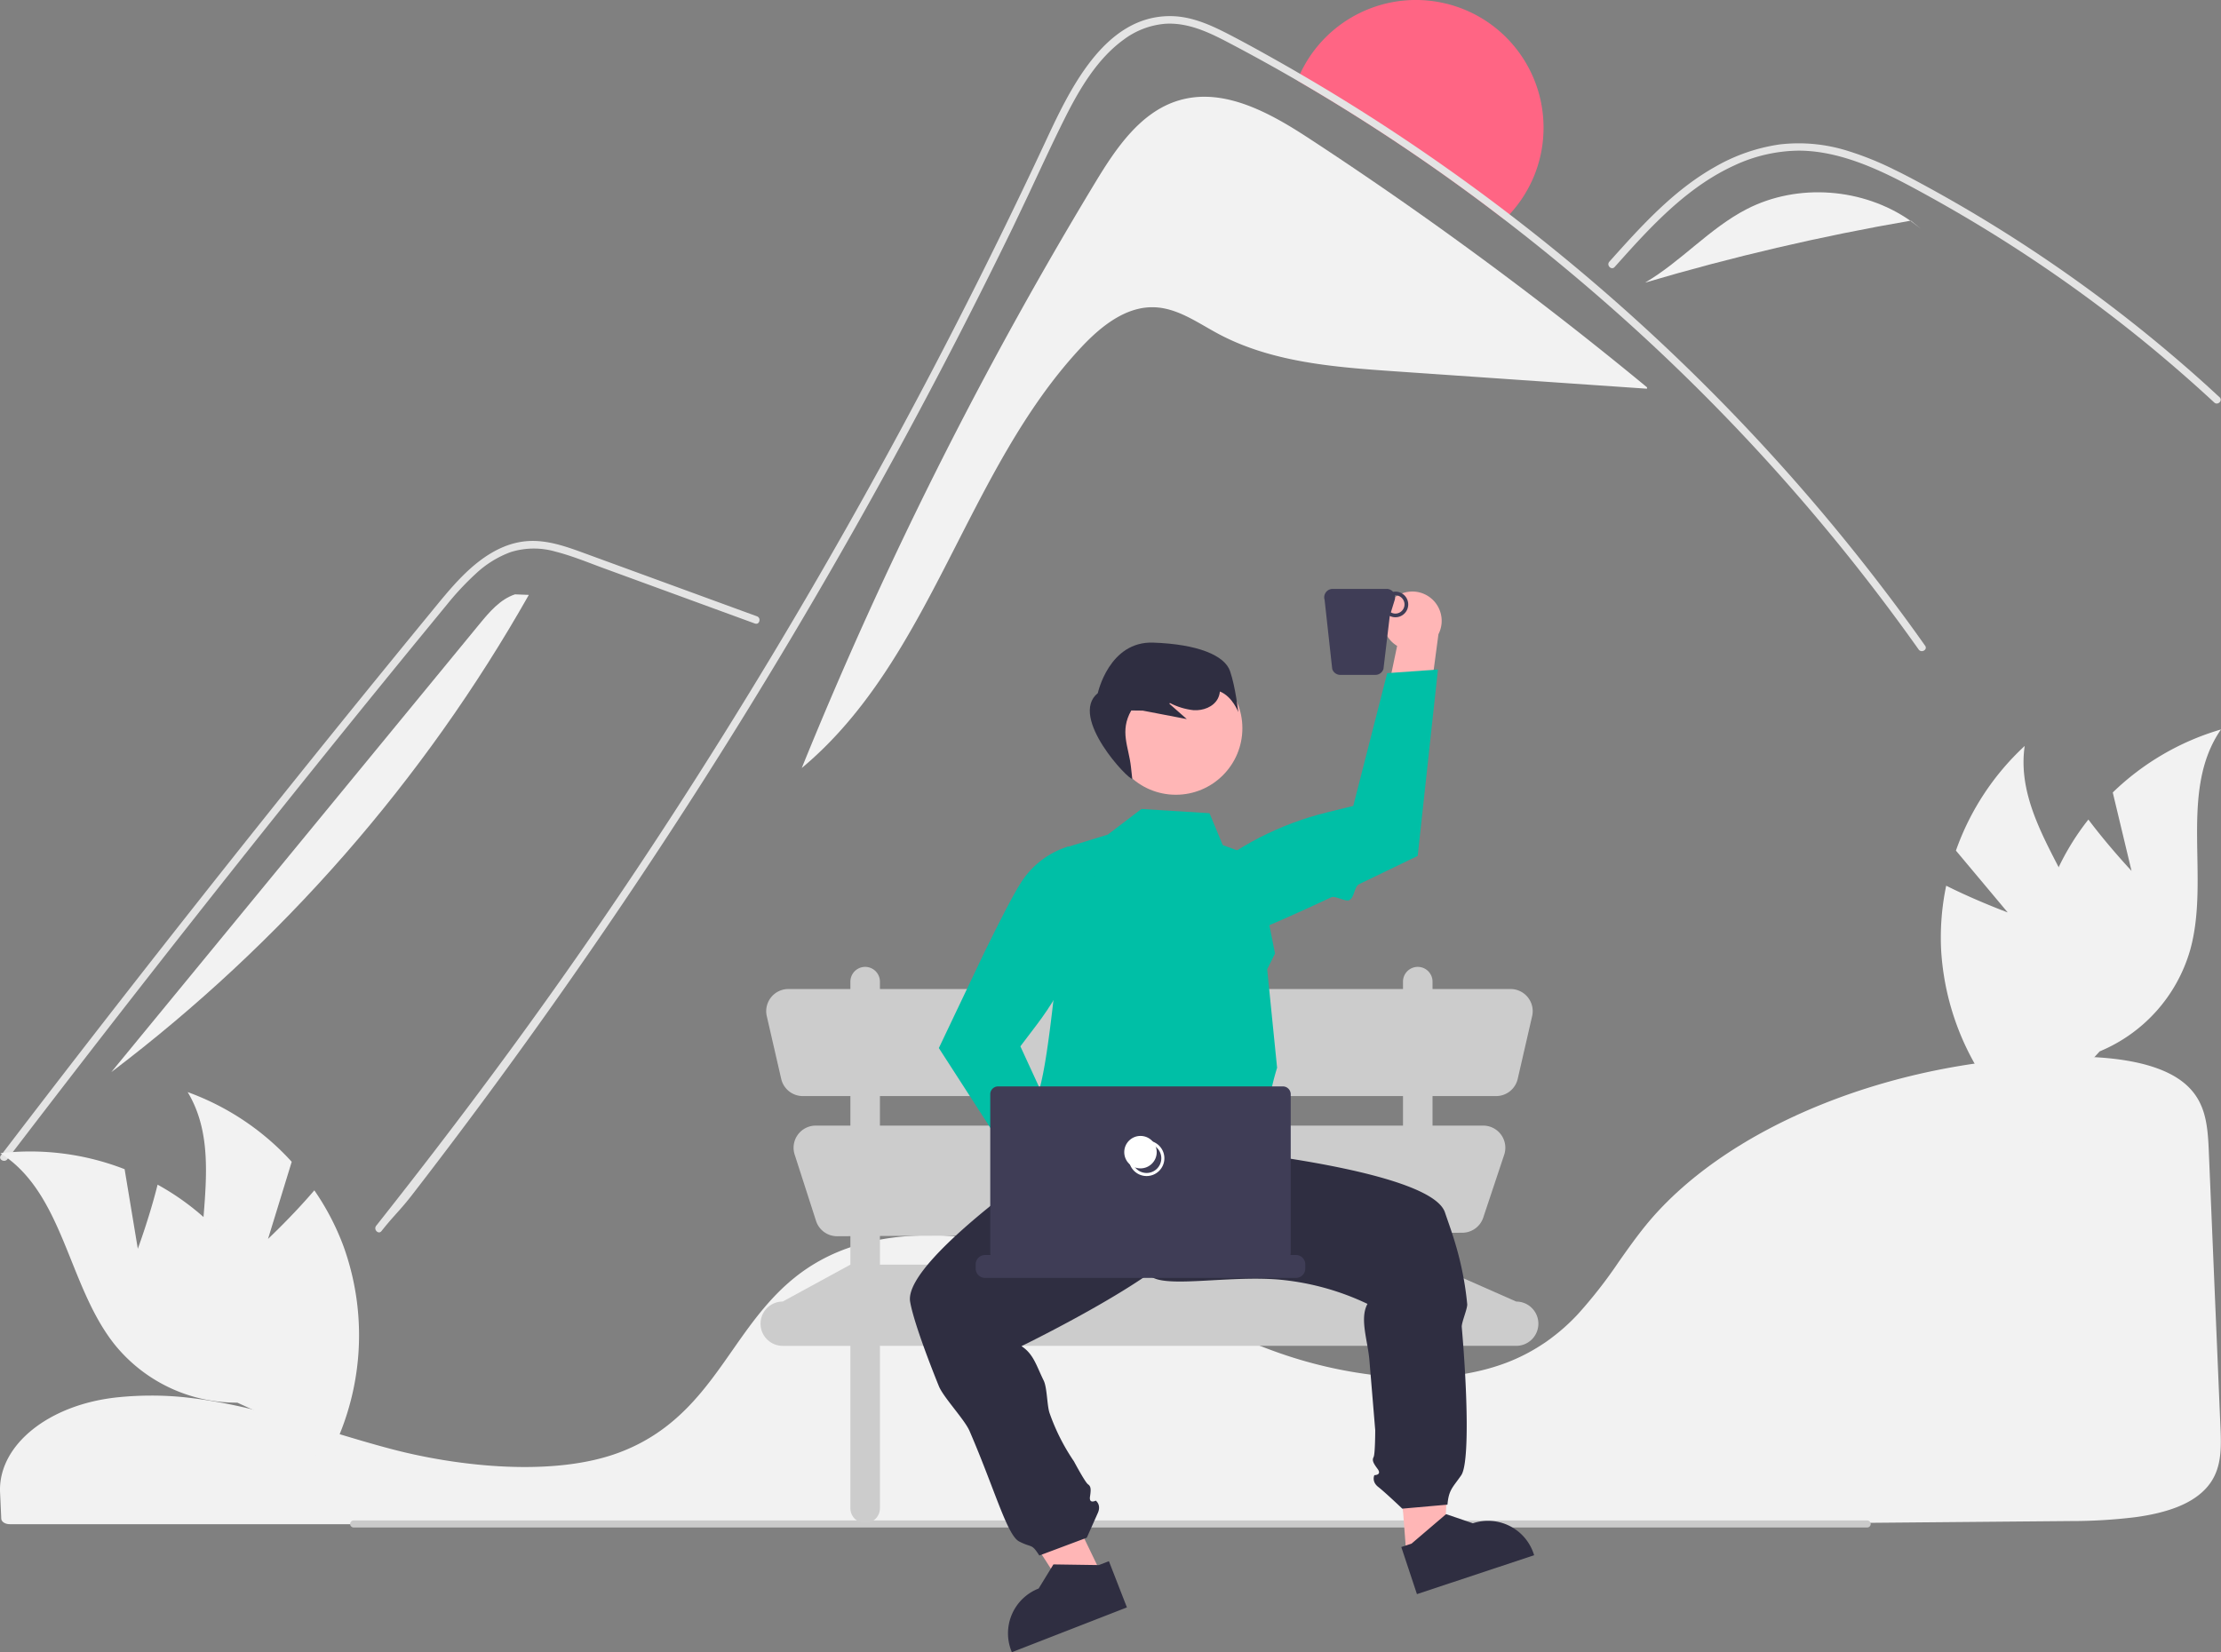
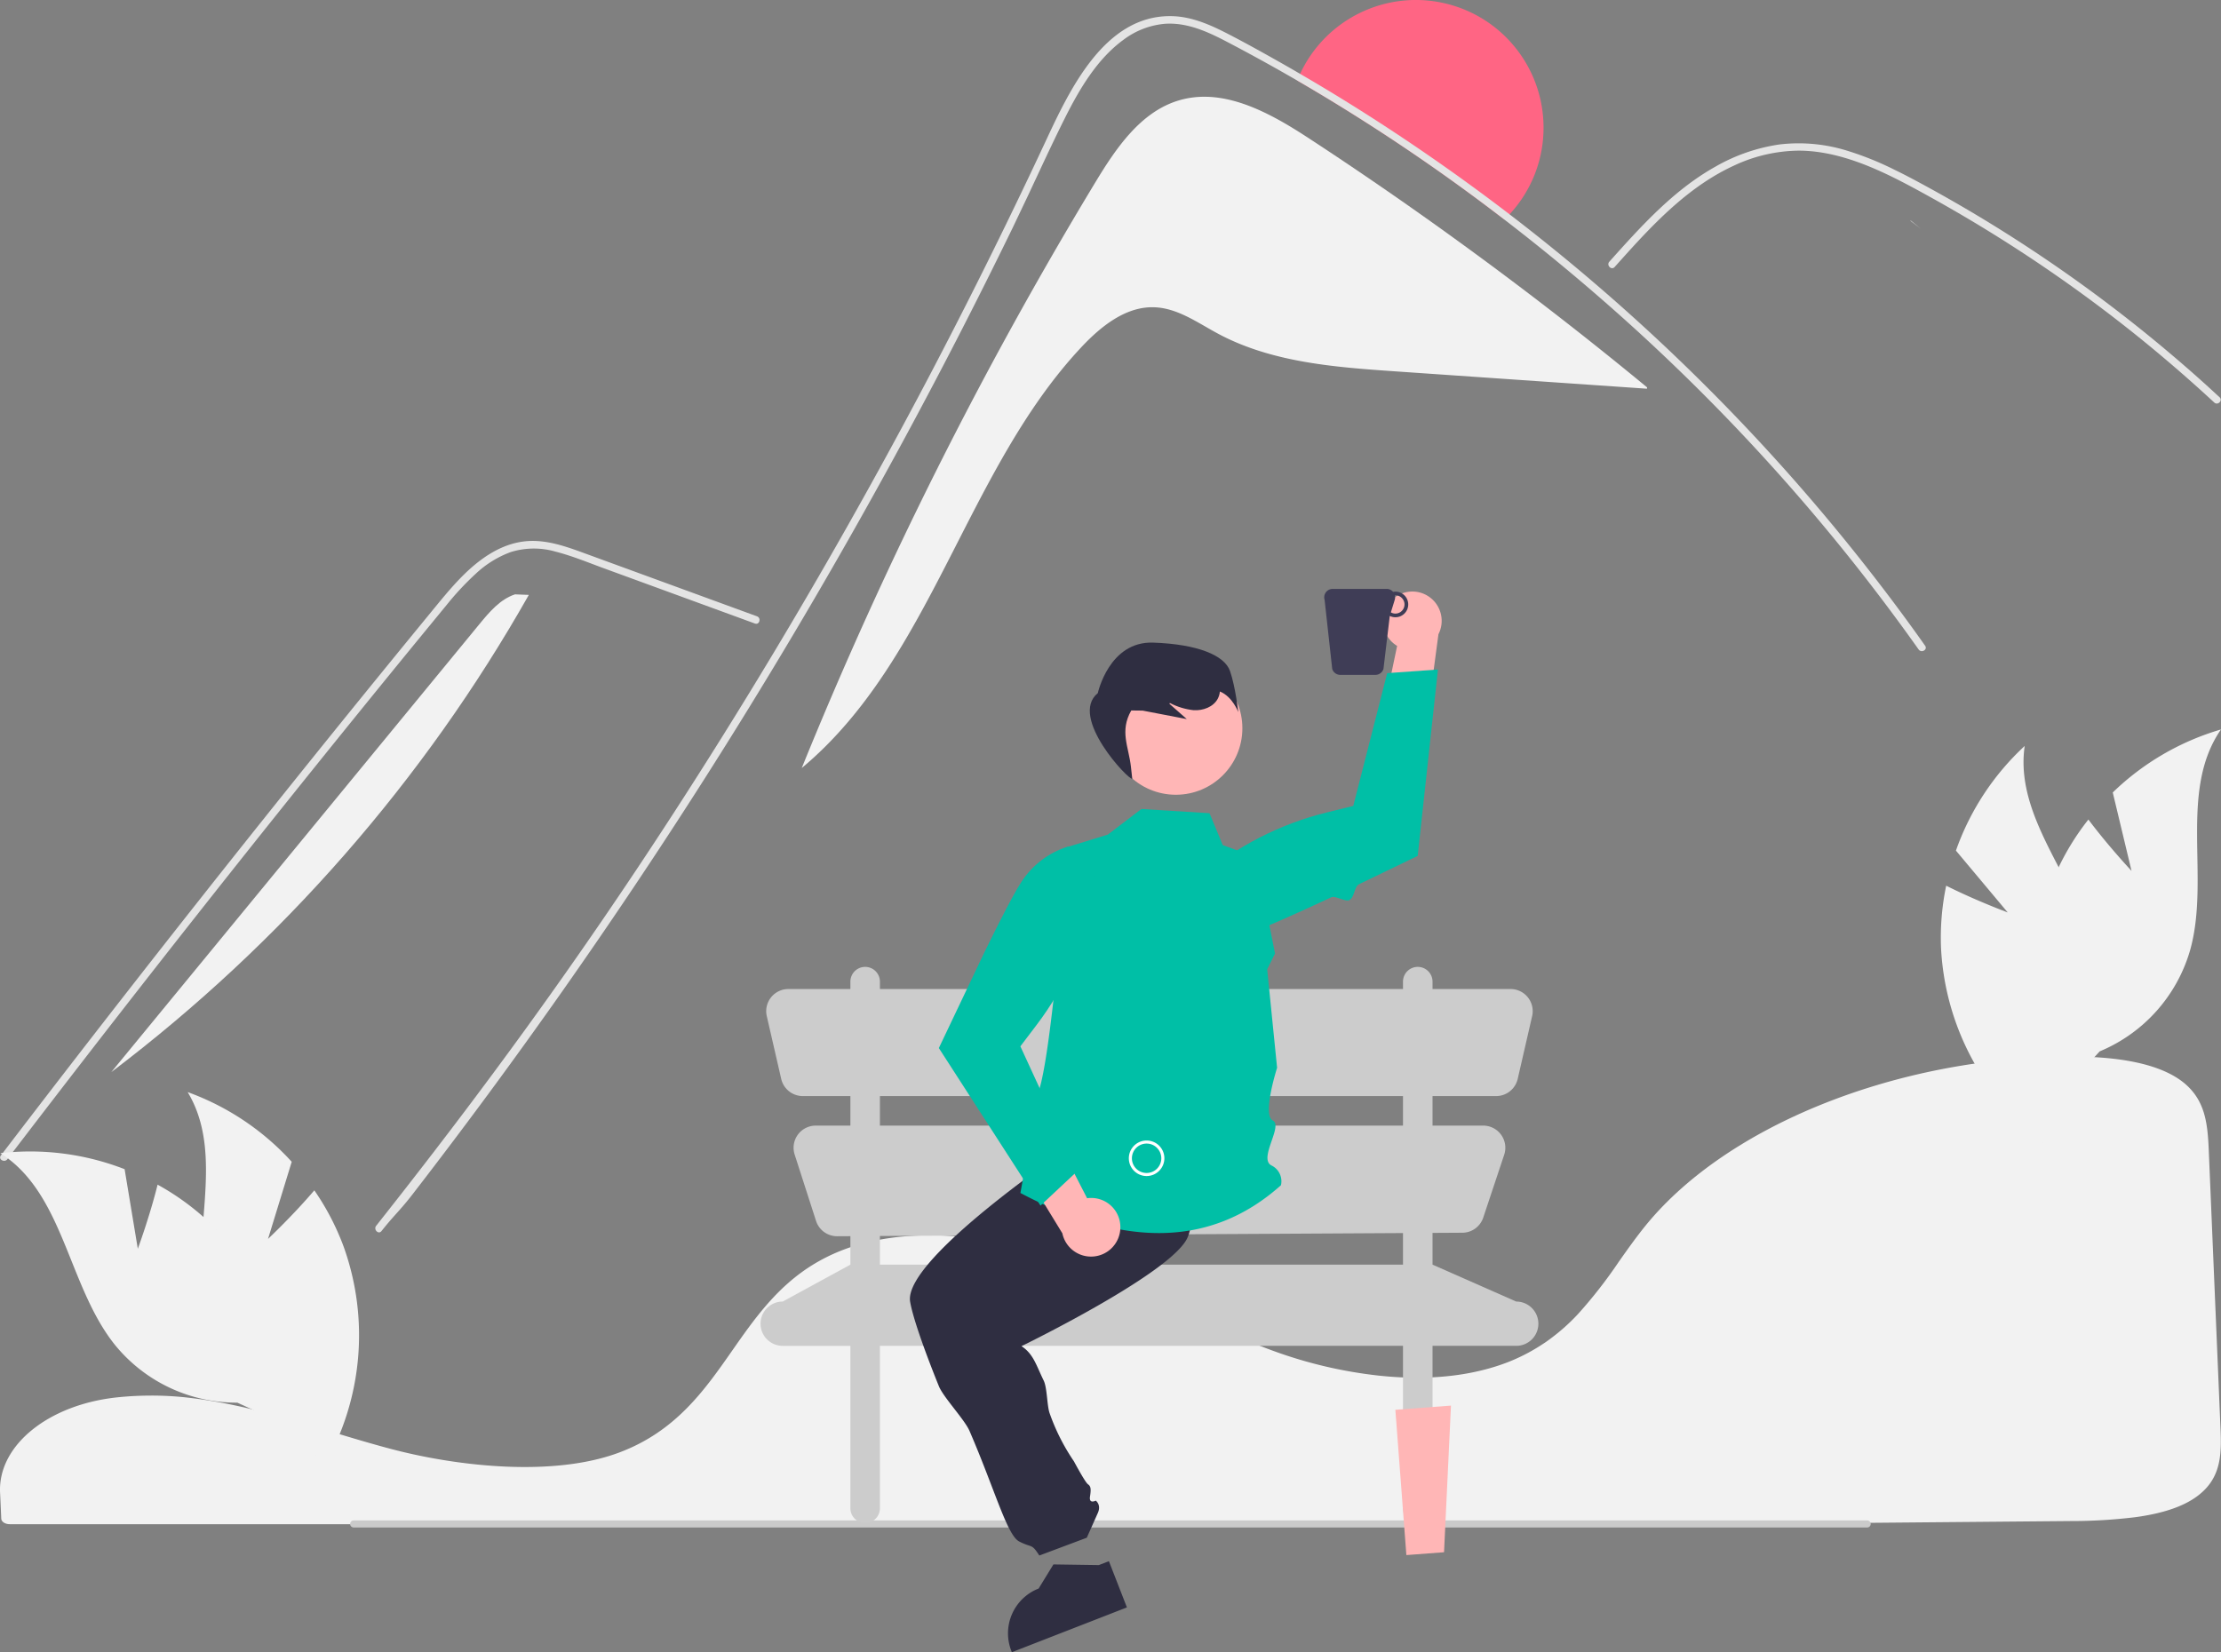
<svg xmlns="http://www.w3.org/2000/svg" height="557.2" width="748.83">
  <rect width="100%" height="100%" fill="#808080" stroke="none" />
  <path d="M51.016 470.657c-3.6 0-7.207.171-10.729.516l-.513.05C16.409 473.601-.682 487.395.021 503.312l.136 2.878.264 5.945c.043 1.07 1.311 1.892 2.889 1.892h574.732l119.996-1.06a177.65 177.65 0 0 0 21.954-1.31c10.866-1.48 18.408-4.415 23.058-8.972h.001c5.783-5.65 5.966-12.766 5.616-20.805l-2.124-50.286-1.863-44.233c-.383-8.49-1.235-15.984-7.803-21.712-7.119-6.194-20.101-9.334-38.588-9.334l-.671.001c-57.936.237-115.342 23.171-142.845 57.067-3.167 3.903-6.118 8.082-8.972 12.124-4.172 6.205-8.777 12.108-13.78 17.664a66.95 66.95 0 0 1-9.103 8.169 11.29 11.29 0 0 1-.749.549c-.618.464-1.265.911-1.895 1.31a62.04 62.04 0 0 1-11.609 6.076l-.407.157a18.68 18.68 0 0 1-.97.367 68.21 68.21 0 0 1-7.17 2.206c-10.484 2.66-22.405 3.298-35.432 1.894a151.75 151.75 0 0 1-35.229-8.265c-12.062-4.389-23.353-9.86-34.272-15.151l-14.711-7.006-2.777-1.267c-6.051-2.715-11.537-4.957-16.77-6.854a146.28 146.28 0 0 0-39.965-8.521c-14.409-.908-27.107.805-37.732 5.079a60.65 60.65 0 0 0-8.535 4.233c-12.585 7.523-20.343 18.627-27.845 29.365-9.332 13.356-18.983 27.169-38.038 34.329-21.988 8.27-54.084 4.834-76.791-1.141-7.139-1.879-14.27-4.04-21.166-6.131q-4.178-1.267-8.361-2.517c-5.481-1.629-9.966-2.877-14.116-3.931l-1.313-.336-2.205-.539c-4.929-1.191-9.519-2.129-14.039-2.866l-1.069-.18c-2.144-.325-4.148-.596-6.115-.823l-.785-.09a109.24 109.24 0 0 0-11.834-.633z" fill="#f2f2f2" />
  <path d="M118.055 513.952a1.19 1.19 0 0 1 1.187-1.195h510.294a1.19 1.19 0 1 1 0 2.381H119.242a1.19 1.19 0 0 1-1.187-1.187z" fill="#cacaca" />
  <path d="M520.42 43.04a42.86 42.86 0 0 1-11.46 29.24l-1.75 1.77c-22.244-17.121-45.573-32.783-69.84-46.89.3-.76.62-1.51.97-2.25 8.507-18.314 28.602-28.252 48.321-23.897s33.758 21.833 33.759 42.027z" fill="#ff6584" />
  <path d="M555.329 130.64l-.04.45q-42.465-2.925-84.92-5.86c-20.45-1.41-41.61-3.01-59.68-12.69-6.86-3.67-13.54-8.57-21.32-8.91-9.65-.43-18.07 6.32-24.69 13.36-39.13 41.68-50.46 105.41-94.36 142.02a1394.14 1394.14 0 0 1 98.86-197.31c7.04-11.65 15.39-24.09 28.46-27.89 12.47-3.63 25.23 1.67 36.71 8.47 2.46 1.46 4.86 2.99 7.18 4.51q26.535 17.37 52.2 36.07 31.515 22.935 61.6 47.78z" fill="#f2f2f2" />
  <path d="M646.889 219.04a670.65 670.65 0 0 0-104.75-116.27q-16.965-14.91-34.93-28.72c-22.244-17.121-45.573-32.783-69.84-46.89q-11.94-6.93-24.16-13.31c-6.33-3.29-13.07-6.3-20.37-5.83a27.1 27.1 0 0 0-14.07 5.41c-8.97 6.55-14.91 16.78-19.8 26.53-4.28 8.55-8.27 17.27-12.34 25.94l-5.25 11.03q-9.36 19.23-19.16 38.25-12.63 24.51-25.99 48.65-28.065 50.745-59.23 99.66-45.81 71.895-98.02 139.43c-4.27 5.51-6.03 6.79-10.36 12.26-1 1.28-2.78-.52-1.79-1.79 36.11-45.64 67.55-88.76 99.25-137.58q35.85-55.215 67.76-112.88 10.245-18.495 20.06-37.22 15.885-30.315 30.67-61.2 3.9-8.13 7.72-16.32c8.09-17.33 19.87-43.1 42.62-42.75 6.69.1 12.9 2.81 18.76 5.81 5.97 3.07 11.83 6.33 17.68 9.64q3.51 1.98 6.99 4.02 13.785 8.01 27.16 16.69 22.32 14.475 43.46 30.68 10.035 7.695 19.77 15.74c40.722 33.691 77.338 72.059 109.09 114.31q5.745 7.635 11.25 15.44c.94 1.33-1.25 2.59-2.18 1.27zM544.392 90.042l3.966-4.421c10.492-11.603 21.75-23.072 36.157-29.724 6.87-3.272 14.369-5.01 21.977-5.094 7.865.025 15.552 2.088 22.819 4.976 3.436 1.373 6.796 2.93 10.104 4.589 3.781 1.903 7.495 3.932 11.191 5.979q10.408 5.76 20.546 12.024 20.171 12.466 39.079 26.836 9.802 7.452 19.199 15.393 8.74 7.376 17.127 15.148c1.196 1.103 2.981-.682 1.785-1.785l-4.454-4.084q-6.315-5.709-12.833-11.199-11.885-10.029-24.385-19.283-19.439-14.399-40.216-26.844-10.383-6.214-21.051-11.906c-2.147-1.145-4.32-2.265-6.518-3.326a103.9 103.9 0 0 0-15.493-6.307 55.12 55.12 0 0 0-23.4-2.299 60.92 60.92 0 0 0-21.59 7.469c-14.146 7.907-25.118 20.133-35.795 32.065-1.078 1.213.699 3.006 1.785 1.794zM254.541 210.284l-33.898-12.398-16.83-6.156c-5.481-2.005-10.95-4.287-16.616-5.723a26.21 26.21 0 0 0-15.04.192c-4.358 1.613-8.347 4.086-11.73 7.272-3.456 3.183-6.672 6.617-9.621 10.275l-10.901 13.288q-22.45 27.456-44.606 55.149-22.156 27.693-44.016 55.622-21.913 27.997-43.525 56.228-2.647 3.458-5.29 6.92c-.973 1.275-3.168.018-2.181-1.275q21.771-28.515 43.846-56.797 22.129-28.349 44.564-56.458 22.434-28.108 45.172-55.973 5.665-6.942 11.348-13.868c3.196-3.895 6.356-7.832 9.862-11.458 6.435-6.655 14.474-12.536 24.097-12.696 5.658-.094 11.133 1.702 16.39 3.603l16.98 6.209 34.135 12.485 8.534 3.121c1.514.554.86 2.996-.672 2.436z" fill="#e4e4e4" />
  <g fill="#f2f2f2">
-     <path d="M588.976 70.498c17.226-8.853 39.287-7.119 55.116 3.942-30.194 5.209-60.057 12.179-89.437 20.874 12.2-7.15 21.744-18.352 34.321-24.816z" />
    <path d="M644.261 74.409l3.316 2.696-3.486-2.665.17-.031zM161.704 210.407c3.337-4.062 6.944-8.315 11.936-9.964l4.66.184c-35.471 62.679-83.378 117.448-140.78 160.944q62.092-75.582 124.185-151.164z" />
  </g>
  <path d="M511.208 438.943l-28.217-12.449v-10.702l10.056-.057a7.47 7.47 0 0 0 7.044-5.107l7.064-21.193a7.47 7.47 0 0 0-7.086-9.831h-17.078v-9.959h21.44a7.47 7.47 0 0 0 7.279-5.796l4.865-21.163a7.47 7.47 0 0 0-7.279-9.143h-26.305v-2.49a4.98 4.98 0 0 0-4.98-4.979 4.98 4.98 0 0 0-4.979 4.979v2.49H296.675v-2.49a4.98 4.98 0 0 0-4.979-4.979 4.98 4.98 0 0 0-4.98 4.979v2.49h-20.911a7.47 7.47 0 0 0-7.279 9.143l4.865 21.163a7.47 7.47 0 0 0 7.279 5.796h16.046v9.959h-11.684a7.47 7.47 0 0 0-7.109 9.76l7.21 22.377a7.47 7.47 0 0 0 7.151 5.178l4.432-.025v9.6l-22.823 12.449a7.47 7.47 0 0 0-7.469 7.469h0a7.47 7.47 0 0 0 7.469 7.469h22.823v54.774a4.98 4.98 0 0 0 4.979 4.979 4.98 4.98 0 0 0 4.98-4.979v-54.774h176.357v54.774a4.98 4.98 0 0 0 4.979 4.979 4.98 4.98 0 0 0 4.98-4.979v-54.774h28.217a7.47 7.47 0 0 0 7.469-7.469h0a7.47 7.47 0 0 0-7.469-7.469zm-214.533-69.298h176.357v9.959H296.675zm0 56.849v-9.656l176.357-.991v10.646z" fill="#ccc" />
  <g fill="#f2f2f2">
    <path d="M90.37 417.814l7.985-26.005a87.77 87.77 0 0 0-35.084-23.506c13.124 21.743.407 50.108 5.706 74.946 3.468 15.667 13.874 28.906 28.277 35.978l12.117 15.014c12.856-22.461 15.232-49.424 6.502-73.787-2.487-6.729-5.811-13.119-9.894-19.018-7.2 8.465-15.609 16.377-15.609 16.377z" />
    <path d="M46.465 421.137l-4.451-26.836A87.77 87.77 0 0 0 .13 388.909c21.444 13.608 22.711 44.667 38.532 64.535a52.8 52.8 0 0 0 41.355 19.591l17.541 8.034c1.489-25.837-8.409-51.03-27.088-68.942a85.45 85.45 0 0 0-17.337-12.609c-2.669 10.788-6.667 21.62-6.667 21.62zm630.46-113.418l-17.467-20.855a87.77 87.77 0 0 1 23.186-35.296c-3.639 25.135 19.106 46.324 23.879 71.269 2.895 15.783-1.545 32.025-12.066 44.141l-5.327 18.543a88.47 88.47 0 0 1-34.677-65.454 85.45 85.45 0 0 1 1.723-21.368c9.925 5 20.748 9.02 20.748 9.02z" />
    <path d="M718.669 293.711l-6.333-26.456a87.77 87.77 0 0 1 36.494-21.251c-14.467 20.874-3.559 49.983-10.412 74.438-4.447 15.417-15.665 27.975-30.485 34.127l-13.038 14.221c-11.417-23.225-12.091-50.285-1.846-74.05 2.905-6.56 6.625-12.727 11.072-18.357 6.654 8.901 14.548 17.327 14.548 17.327z" />
  </g>
-   <path d="M373.867 536.045l-11.474 5.535-26.81-41.622 16.934-8.169 21.35 44.256z" fill="#ffb6b6" />
  <path d="M375.16 368.523l-10.197 15.387S304.329 424.063 306.86 439c.885 5.225 4.733 16.216 9.682 28.465 1.521 3.764 8.666 11.244 10.341 15.115 8.455 19.54 12.665 35.174 16.726 37.266 4.51 2.338 4.048.483 6.811 4.745l16-6 3.73-8.365c1.238-2.771-.703-4.149-.703-4.149s-2.349 1.252-1.941-1.378.267-3.46-.703-4.149-4.726-7.736-4.726-7.736a69.82 69.82 0 0 1-8.194-16.234c-.893-2.521-.804-8.562-2-11-2.52-5.137-3.412-8.929-7.484-11.6 0 0 51.267-24.907 56.077-36.82s-.139-51.196-.139-51.196zm4.79 173.567l-38.798 15.11-.191-.491a16.21 16.21 0 0 1 9.219-20.982h.001l4.993-8.137 15.317.227 3.387-1.319z" fill="#2f2e41" />
  <path d="M470.462 475.448l18.747-1.419-2.336 49.454-12.703.961-3.708-48.996z" fill="#ffb6b6" />
-   <path d="M367.442 382.129c-4.311-18.982 7.837 37.617 20.437 48.199 4.954 4.161 25.693-.146 42.862 1.166a87.67 87.67 0 0 1 30.32 8.236c-2.739 4.991.127 12.44.66 19.137l1.951 23.451s-.009 7.985-.543 9.049-.268 1.863 1.326 3.994-1.067 2.128-1.067 2.128-1.067 2.128 1.326 3.994 8.074 7.301 8.074 7.301l15.237-1.353c.44-5.061 1.755-5.726 4.64-9.907 2.746-3.956 2.117-27.695.182-49.977-.131-1.51 1.975-6.261 1.833-7.752-1.43-14.951-5.641-25.314-7.499-30.908-1.281-3.86-7.435-7.188-15.752-9.992a112.72 112.72 0 0 0-3.949-1.247c-22.935-6.803-57.459-10.145-57.459-10.145l-18.877-16.79zm105.02 139.601l3.449-1.145 11.649-9.948 9.036 3.079h.001a16.21 16.21 0 0 1 20.487 10.274l.166.5-39.515 13.121z" fill="#2f2e41" />
  <path d="M384.839 272.832l-11.34 8.635-13.676 4.203s-5.654 79.528-10.748 84.623-.5 5.231-1.524 11.849-3.512 20.184-3.512 20.184c34.387 18.203 64.032 18.691 87.845-2.609a5.93 5.93 0 0 0-3.236-6.695c-4.432-2.352 4.086-13.328.464-15.163s1.472-17.755 1.472-17.755l-3.342-33.216 2.64-5.31-6.443-32.489-11.18-4.083-4.466-10.76z" fill="#00bfa6" />
  <g fill="#ffb6b6">
    <circle cx="396.448" cy="245.596" r="22.431" />
    <path d="M377.735 414.181a9.83 9.83 0 0 0-11.207-10.08l-15.982-31.064-8.904 15.82 16.541 27.073c1.031 4.901 5.565 8.256 10.553 7.809s8.854-4.553 8.999-9.559z" />
  </g>
  <path d="M350.82 406.582l-34.278-53.127.113-.244 15.413-32.4 3.429-6.928q.724-1.445 1.426-2.83c3.159-6.228 5.919-11.375 7.566-13.82 3.644-5.528 9.069-9.644 15.375-11.664l.159-.041.151.063c6.354 2.681 9.995 9.413 8.763 16.198-2.973 15.888-9.599 30.867-19.353 43.755l-5.557 7.325 19.312 41.985z" fill="#00bfa6" />
-   <path d="M440.087 426.391v1.427c0 1.74-1.411 3.151-3.152 3.152H332.113c-1.74 0-3.151-1.411-3.152-3.152v-1.427c0-1.74 1.411-3.151 3.152-3.152h1.861a2.65 2.65 0 0 1-.102-.708v-53.5c.001-1.459 1.184-2.642 2.643-2.643h96.017c1.459.001 2.642 1.184 2.643 2.643v53.5a2.5 2.5 0 0 1-.102.708h1.861c1.74 0 3.151 1.411 3.152 3.152z" fill="#3f3d56" />
  <g fill="#fff">
    <path d="M386.589 396.615a5.99 5.99 0 0 1-4.236-10.227 5.99 5.99 0 0 1 10.227 4.236 6 6 0 0 1-5.991 5.991zm0-10.949a4.96 4.96 0 0 0-3.506 8.464 4.96 4.96 0 0 0 8.464-3.506c-.003-2.737-2.221-4.955-4.958-4.958z" />
-     <circle cx="384.524" cy="388.559" r="5.474" />
  </g>
  <path d="M468.694 202.936a9.83 9.83 0 0 0 2.359 14.888l-7.146 34.195 16.879-6.683 4.198-31.448c2.285-4.456.876-9.917-3.28-12.712s-9.745-2.039-13.01 1.759z" fill="#ffb6b6" />
  <path d="M484.817 225.788l-6.826 62.857-.242.119-19.461 9.391c-1.791.852-1.534 4.543-3.405 5.426-1.289.608-4.693-1.597-5.996-.988-11.602 5.426-23.334 10.702-28.01 12.131-6.312 2-13.118 1.781-19.289-.621l-.149-.068-.078-.144c-3.247-6.084-1.838-13.606 3.392-18.101 12.314-10.47 26.893-17.934 42.587-21.804l8.929-2.191 11.436-44.776z" fill="#00bfa6" />
  <path d="M446.6 202.282l2.568 23.309c.367 1.194 1.47 2.009 2.719 2.009h11.839c1.249 0 2.352-.815 2.72-2.009l2.127-17.865a4.32 4.32 0 0 0 5.707-5.928 4.32 4.32 0 0 0-4.593-2.2 2.82 2.82 0 0 0-2.159-.998h-18.21c-.903 0-1.752.429-2.289 1.155s-.696 1.664-.431 2.527zm22.346 4.236l1.303-4.236c.151-.489.166-1.009.043-1.506.056-.003.108-.017.164-.017 1.704 0 3.085 1.381 3.085 3.085s-1.381 3.085-3.085 3.085c-.531-.003-1.052-.145-1.511-.412z" fill="#3f3d56" />
  <path d="M414.718 226.326c-1.845-5.367-11.027-9.089-25.914-9.606s-18.662 17.026-18.662 17.026c-9.938 8.062 10.612 29.645 11.606 28.868l-.447-4.055c-.74-6.717-3.885-11.958.115-18.958l3.841.044q7.441 1.431 14.882 2.862l-5.873-5.171.166-.256c2.498 1.301 5.217 2.127 8.017 2.434 3.157.186 6.607-1.071 8.119-3.848.404-.763.65-1.6.725-2.46 4.257 1.701 6.203 6.948 6.203 6.948s-.933-8.461-2.777-13.827z" fill="#2f2e41" />
</svg>